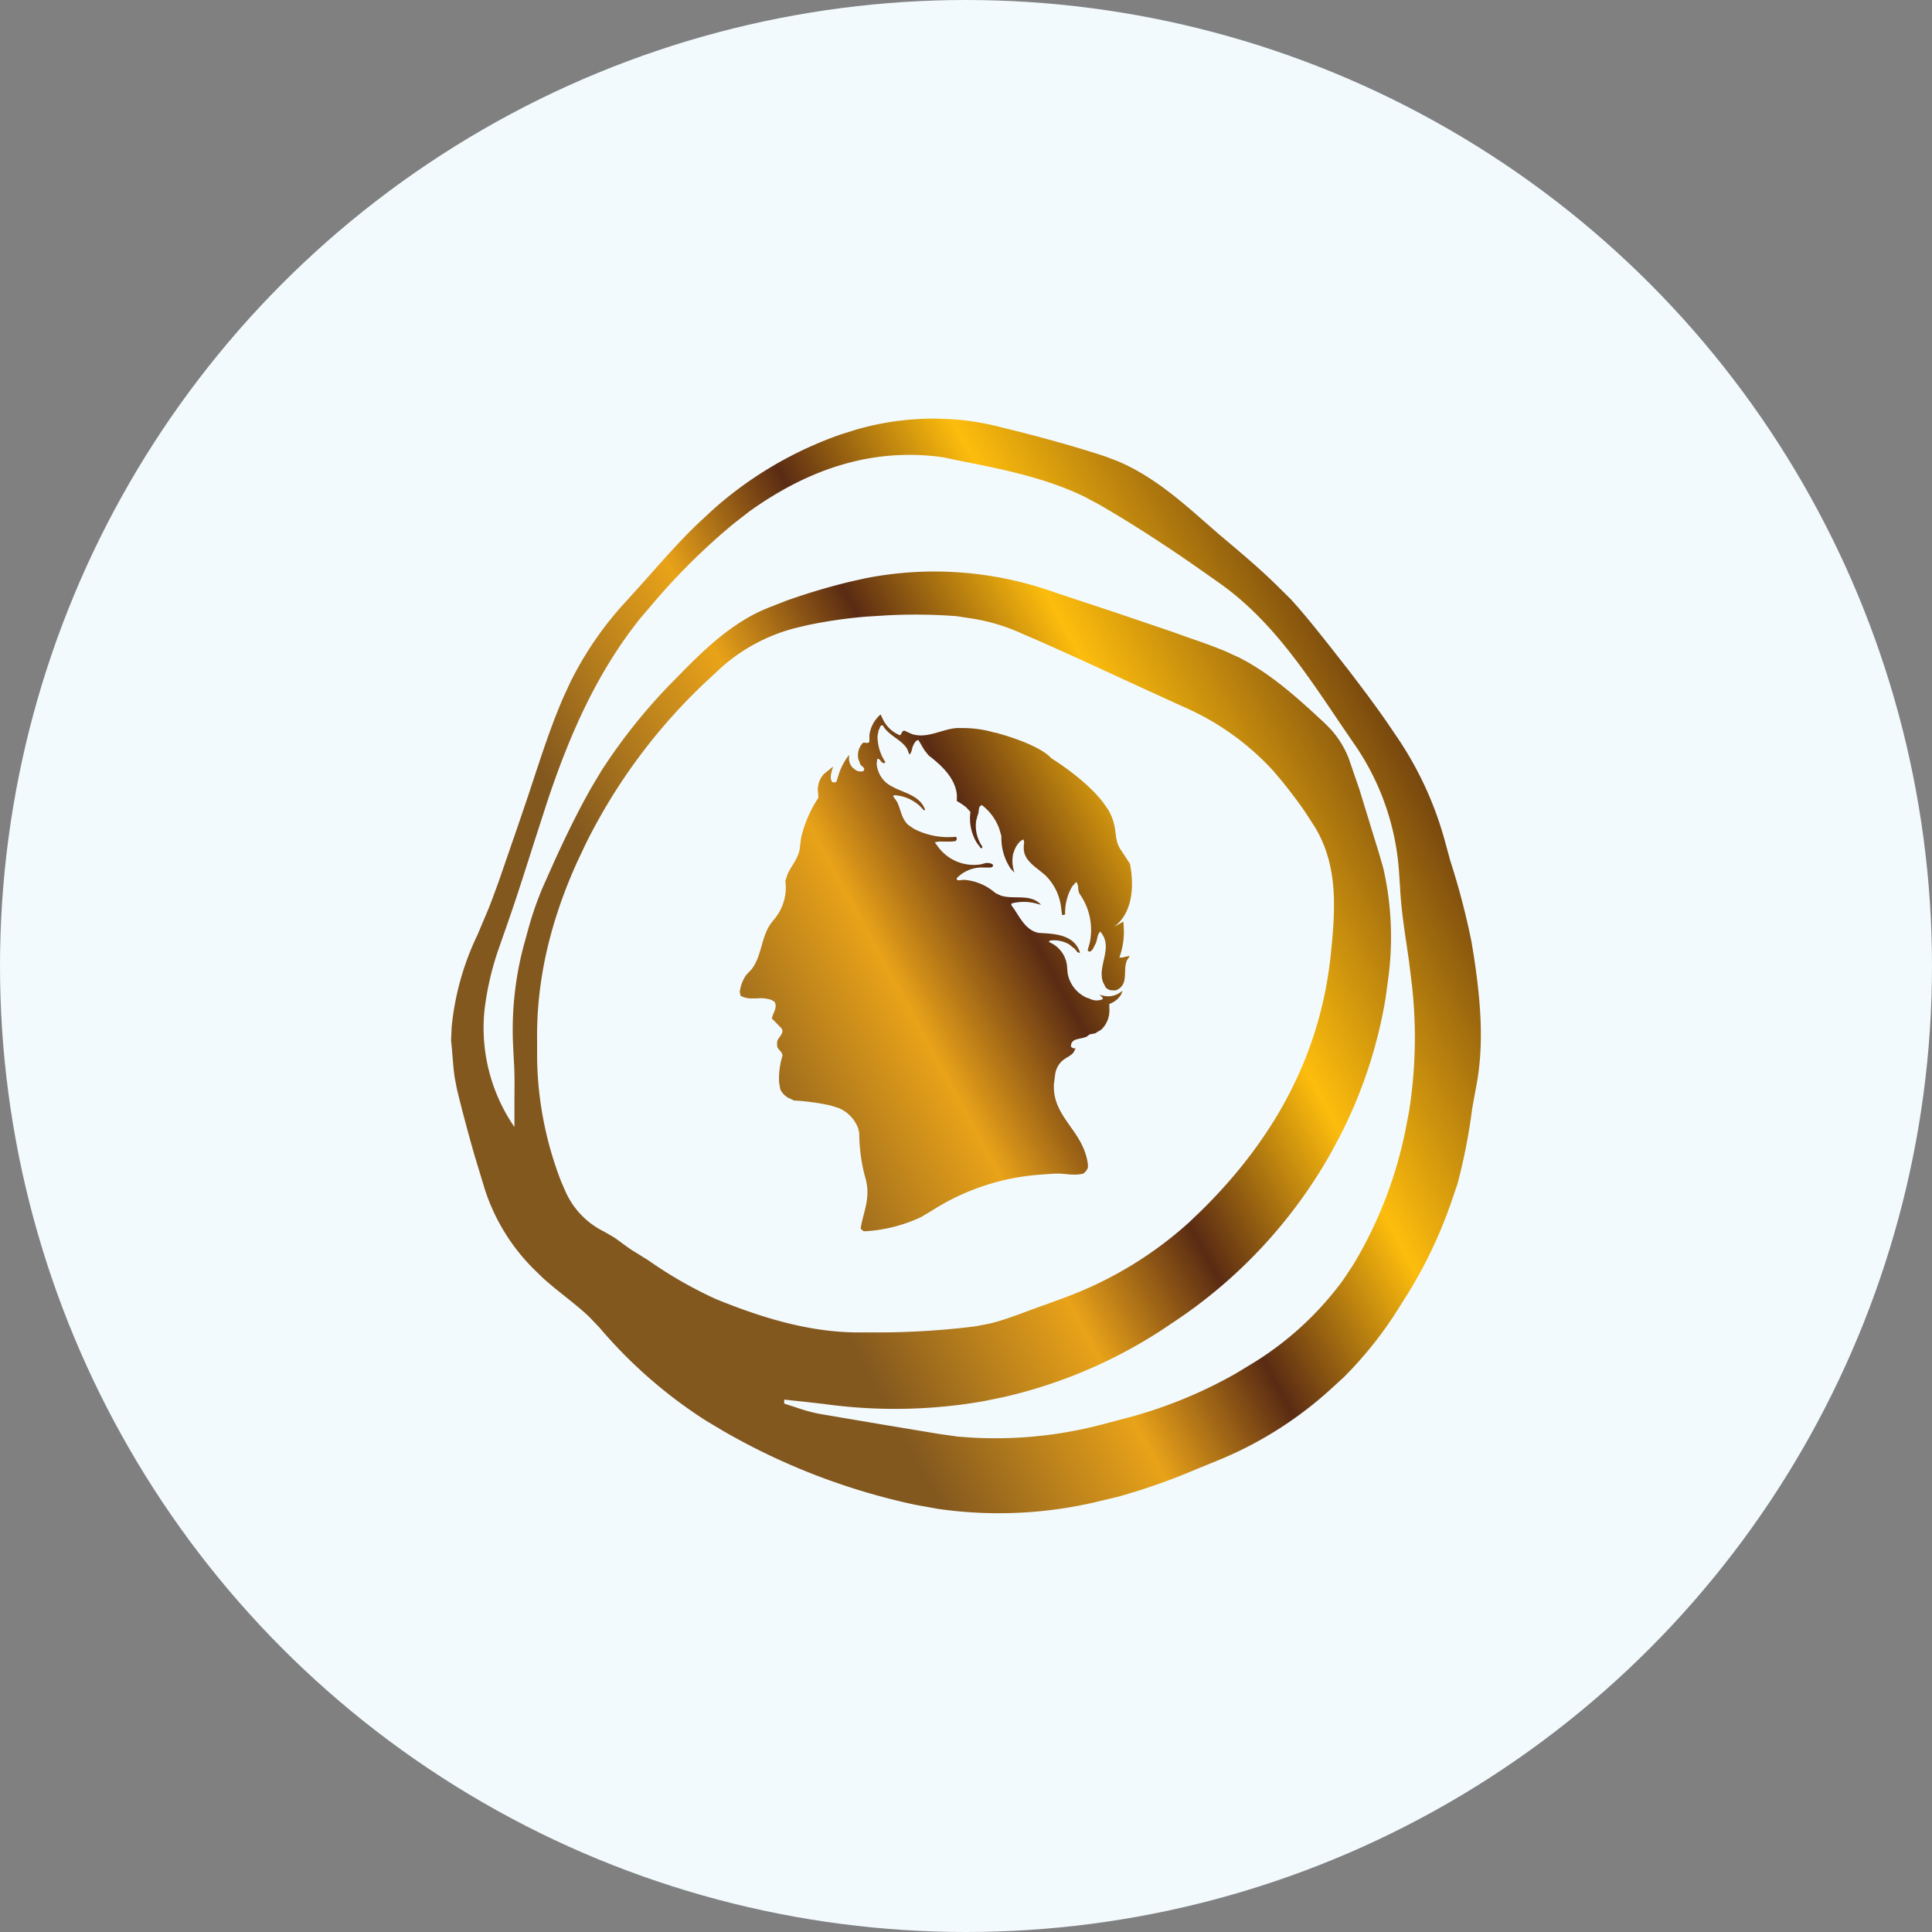
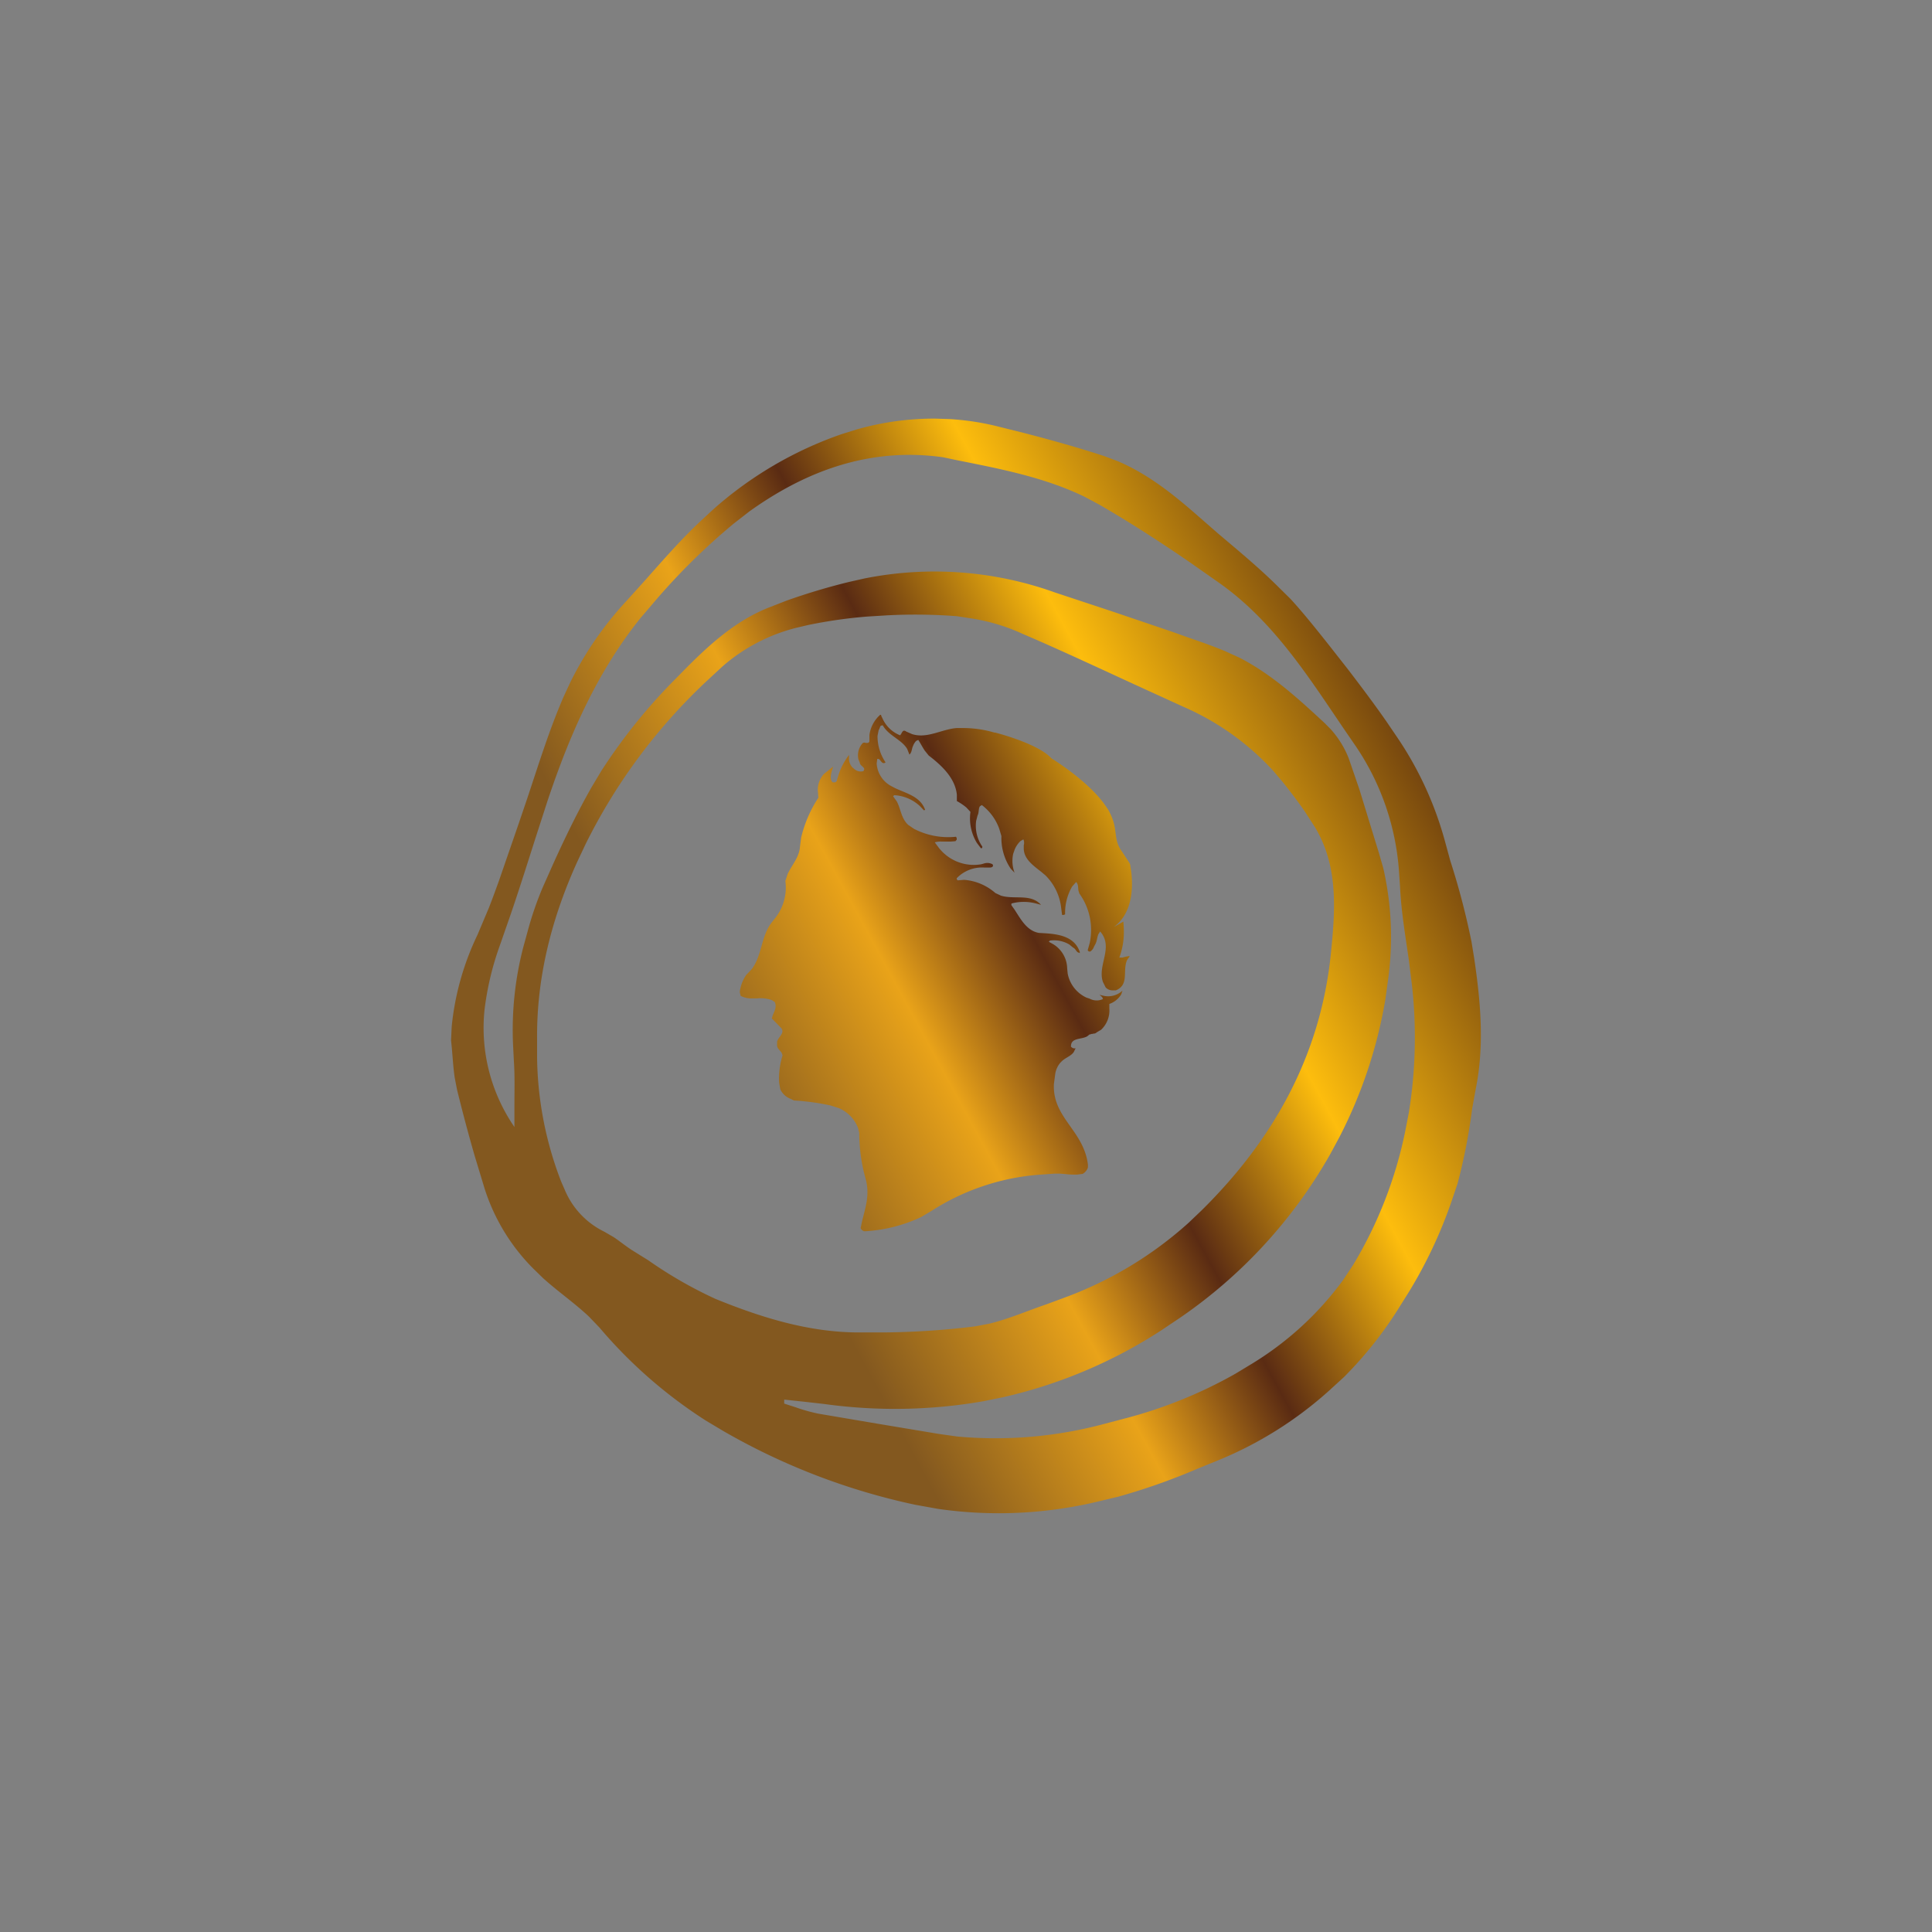
<svg xmlns="http://www.w3.org/2000/svg" id="Layer_1" data-name="Layer 1" viewBox="0 0 300 300" width="300" height="300">
  <rect x="0" y="0" width="300" height="300" fill="#808080" stroke="none" />
  <defs>
    <linearGradient id="linear-gradient" x1="5745.73" y1="1686.56" x2="5770.91" y2="1701.1" gradientTransform="matrix(4.42, 0, 0, -4.69, -25273.26, 8101.26)" gradientUnits="userSpaceOnUse">
      <stop offset="0" stop-color="#83581f" />
      <stop offset="0.25" stop-color="#e9a319" />
      <stop offset="0.42" stop-color="#5a2b13" />
      <stop offset="0.63" stop-color="#fdbd0d" />
      <stop offset="1" stop-color="#50250f" />
    </linearGradient>
    <clipPath id="bz_circular_clip">
      <circle cx="150.0" cy="150.0" r="150.0" />
    </clipPath>
  </defs>
  <g clip-path="url(#bz_circular_clip)">
-     <rect x="-1.5" y="-1.5" width="303" height="303" fill="#f2fafe" />
    <path id="rings-181" d="M145.19,65l2.36.08a40.71,40.71,0,0,1,7.12,1.07h0l4.25,1.06c4.23,1.09,8.45,2.27,12.6,3.63h0l2.06.78c4.71,2,8.71,5.22,12.57,8.61h0l3,2.62c3.07,2.6,6.17,5.16,9.06,8h0L200.39,93c2.08,2.27,4,4.7,5.92,7.11h0l3.06,3.9c2,2.62,4,5.27,5.9,8h0l1.46,2.15a54,54,0,0,1,7.61,16.35h0l.86,3.15a115.26,115.26,0,0,1,3.3,12.61h0l.41,2.53c1,6.75,1.62,13.56.22,20.41h0l-.53,2.93a90.5,90.5,0,0,1-2.27,11.65h0l-1,2.94a71.62,71.62,0,0,1-6.63,14h0l-1.47,2.34a60.43,60.43,0,0,1-8.55,10.77h0l-2.19,2a59.35,59.35,0,0,1-17.54,11h0l-3,1.22a98.08,98.08,0,0,1-12.29,4.34h0l-2.76.66a66.21,66.21,0,0,1-25.23,1.24h0l-3.55-.64a102.18,102.18,0,0,1-29.82-11.46h0l-2.71-1.62a73.79,73.79,0,0,1-16.5-14.43h0l-1.6-1.67c-2.23-2.12-4.84-3.91-7.15-6h0L82.82,197a30.82,30.82,0,0,1-7.56-12.4h0l-1.55-5.11q-1.48-5.13-2.75-10.32h0l-.36-1.87c-.27-1.89-.34-3.84-.56-5.74h0l.1-2.16a42.49,42.49,0,0,1,4-14.23h0L75.9,141c.56-1.42,1.08-2.86,1.6-4.3l3-8.69,1.36-4c1.77-5.3,3.42-10.65,5.63-15.76h0l1.07-2.31a53.14,53.14,0,0,1,8.71-12.62h0l2.8-3.1c2.78-3.13,5.53-6.29,8.56-9.16h0l2.16-2a59.17,59.17,0,0,1,19.91-11.65h0l2.34-.73A43.77,43.77,0,0,1,144.94,65h.25Zm1.22,6c-11.1-1.55-21,1.93-30.07,8.43h0L114,81.25a99.78,99.78,0,0,0-12.62,12.47h0L99.43,96c-6.75,8.42-11,18.16-14.41,28.36h0l-1.89,5.84c-1.24,3.89-2.47,7.79-3.79,11.66h0l-1.71,4.91a45.31,45.31,0,0,0-2.4,10.1A27.16,27.16,0,0,0,79.88,175h0l0-3.38c0-2.26.07-4.51-.08-6.76h0l-.13-2.57a51.13,51.13,0,0,1,1.59-15.23h0l.65-2.36a51.78,51.78,0,0,1,2.37-6.92h0l1.75-3.93c1.78-3.91,3.66-7.78,5.77-11.51h0l1.57-2.63a87.07,87.07,0,0,1,11.51-14.28h0l1.58-1.61c3.71-3.73,7.61-7.26,12.52-9.32h0l3.14-1.23a99.79,99.79,0,0,1,9.69-2.9h0l2.49-.56A55.41,55.41,0,0,1,163.82,92h0L172.88,95h0l9.05,3.07,2.8,1c1.87.64,3.73,1.3,5.55,2.06h0l2.19,1c5,2.57,9.13,6.36,13.22,10.15h0l.93.94a14.83,14.83,0,0,1,2.81,4.54h0l1.66,4.83c1,3.25,2,6.53,3,9.77h0l.7,2.42a48.11,48.11,0,0,1,.77,17.2h0l-.44,3.21A73.07,73.07,0,0,1,208,176.54h0l-1.41,2.62a76.44,76.44,0,0,1-23.5,25.56h0l-2.79,1.87a76,76,0,0,1-24.46,10.35h0l-3.07.63a79.92,79.92,0,0,1-24.8.44h0l-3.1-.35h0l-3.1-.33,0,.31h0l0,.31,1.77.57a26.7,26.7,0,0,0,3.57,1h0l9.32,1.58h0l9.31,1.55,2.89.41a65.06,65.06,0,0,0,22.81-1.95h0l3-.79a71.29,71.29,0,0,0,17.38-7h0l2.15-1.3a49.43,49.43,0,0,0,14.59-13.26h0l1.57-2.37a65.65,65.65,0,0,0,8.11-20.91h0l.54-2.8a73.22,73.22,0,0,0,.47-19.67h0l-.47-3.82c-.54-3.81-1.2-7.61-1.38-11.44h0l-.16-2.37a39.56,39.56,0,0,0-6.73-19.53h0l-1.56-2.27c-5.69-8.36-11.09-17-19.54-23h0l-4.57-3.21c-4.61-3.17-9.3-6.21-14.12-9h0l-2.28-1.22c-6.17-3-13-4.33-19.71-5.66h0Zm2.15,24.68a85.07,85.07,0,0,0-10.83-.13h0l-3.07.19a74,74,0,0,0-9.16,1.31h0l-1.83.43a27.73,27.73,0,0,0-11.48,6h0l-2.59,2.4A88.48,88.48,0,0,0,90.87,131.2h0l-1.24,2.63c-4,8.83-6.33,18-6.23,27.58h0l0,2.89a55.06,55.06,0,0,0,3.76,19.23h0l.53,1.21a12.65,12.65,0,0,0,6.13,6.51h0l1.47.85c.94.63,1.84,1.37,2.81,2h0l2.57,1.6a66.27,66.27,0,0,0,10.45,6c7.08,2.88,14.48,5.2,22.26,5.2h.12l3.59,0a124,124,0,0,0,14.31-.94h0l2.26-.43c3-.73,5.9-2,8.84-3h0l2.7-1a59.44,59.44,0,0,0,19.38-11.67h0l2-1.91c11.15-11,18.5-24.06,20.09-40h0l.16-1.64c.56-6.06.73-12.29-2.66-17.89h0l-1.55-2.4c-1.08-1.57-2.25-3.1-3.44-4.59h0l-1.42-1.68a41.08,41.08,0,0,0-14-10h0l-7.7-3.52c-5.12-2.36-10.24-4.74-15.4-7h0l-1.84-.79a30.08,30.08,0,0,0-7.6-2.35h0Zm-11.75,15.42.3.62a5,5,0,0,0,2.66,2.46h0l.16-.22c.19-.33.32-.71.8-.36h0l.89.39c2.35.75,4.56-.75,6.94-.94h0l.84,0a17.19,17.19,0,0,1,5,.7h0l.12,0c.9.23,6.8,1.84,8.74,4h0l.09.06c.72.44,5.46,3.48,8,6.87h0l.7,1c1.75,3,.66,4.45,2.11,6.46h0l1.31,2,.17,1.09c.42,3.29-.08,6.82-2.69,8.72h0l1.49-.85.06,1a11.54,11.54,0,0,1-.69,4.59h0l.49,0a6,6,0,0,1,1-.22h.13l-.4.58c-.78,1.62.39,3.83-1.75,4.73h-.42a1.47,1.47,0,0,1-1.17-.45h0l-.43-.86c-.89-2.6,1.73-5.39-.43-7.83h0l-.27.42c-.2.47-.21,1-.45,1.5h0l-.23.43a1.5,1.5,0,0,1-.58.76h-.18a.33.33,0,0,1-.22-.21h0l.32-1.15a9.69,9.69,0,0,0-1.62-7.65h0l-.14-.45c-.07-.47,0-1-.36-1.33h0l-.61.69a8.1,8.1,0,0,0-1.1,4.33h0l-.22.09h-.25l-.13-1a8.42,8.42,0,0,0-2.47-5.16h0l-.61-.51c-1.26-1-2.74-2-2.74-3.67h0l0-.48a1.34,1.34,0,0,0-.06-.91h0l-.45.26a3.83,3.83,0,0,0-.89,1.29h0l-.24.68a5.23,5.23,0,0,0,.21,2.94h0l-.59-.61a8.54,8.54,0,0,1-1.45-5.07h0l-.32-1.09a8,8,0,0,0-2.72-3.73h0l-.29.18c-.26.35-.13,1-.37,1.42h0l-.22.84a5.64,5.64,0,0,0,.95,4h0c0,.15,0,.21-.07.25h-.16l-.61-.81a7.34,7.34,0,0,1-1-4.82h0l-.63-.68a8.72,8.72,0,0,0-1.48-1h0v-1c-.26-2.55-2.31-4.5-4.37-6.07h0l-.62-.77c-.36-.54-.65-1.12-1-1.66h0l-.33.16a2.16,2.16,0,0,0-.4.58h0l-.17.4c-.12.43-.16.89-.48,1.14h0l-.33-.85c-.88-1.51-2.91-2.06-3.81-3.7h0l-.27.06c-.19.13-.19.5-.36.68h0l-.18.91a7.24,7.24,0,0,0,1.25,4.11h0l-.17.1a.39.39,0,0,1-.39-.1h0l-.17-.18c-.15-.2-.27-.41-.56-.35h0l-.09.71a4.28,4.28,0,0,0,2.11,3.42h0l.73.39c1.77.84,3.92,1.29,4.68,3.37h0l-.17.1-.63-.66a6.3,6.3,0,0,0-4-1.7h0l-.17.16.59.83c.61,1.18.67,2.59,1.73,3.6h0l.92.63a11.59,11.59,0,0,0,6.53,1.23h0l.11.22h0v.23l-.2.24-.76.06h0l-.76,0-.59,0a3.32,3.32,0,0,0-1.1.12h0l.58.78a6.88,6.88,0,0,0,6.6,2.63h0l.44-.12a1.69,1.69,0,0,1,1.36.12h0l.07.19c0,.23-.32.34-.58.31h-.82a5.45,5.45,0,0,0-4.24,1.66h0v.13c0,.08.11.13.15.2h0l1-.08a8.32,8.32,0,0,1,4.85,2.05h0l.85.4c2.08.66,4.62-.37,6.24,1.43h0l-.83-.22a7.4,7.4,0,0,0-3.71,0h0l-.06.06a.85.85,0,0,0,0,.22h0l.44.62c1,1.49,1.88,3.32,3.82,3.68h0l.84.05c2.27.13,4.71.52,5.52,2.91h0v.17l-.32-.12c-.26-.19-.39-.59-.72-.73h0l-.6-.49a4.72,4.72,0,0,0-3-.6h0l-.17.19.66.36a4.49,4.49,0,0,1,2.19,3.77h0l.08.8a5.17,5.17,0,0,0,2.92,3.74h0l.49.16a2.29,2.29,0,0,0,2.07.06h0l-.11-.27a2.28,2.28,0,0,0-.45-.39h0l.59.14a3.26,3.26,0,0,0,3-.79h0l-.19.57a3.45,3.45,0,0,1-1.85,1.5h0l0,.74a4.1,4.1,0,0,1-1.28,3.27h0l-.66.39-.16.12h0l-.18.08,0,0-.11,0-.29.06h0l-.13,0a.47.47,0,0,1-.27.08h0l-.36.29c-.95.54-2.57.17-2.52,1.62h0l.22.17a.68.68,0,0,0,.5.06h0l-.3.61c-.48.66-1.24.81-1.91,1.47h0l-.23.25a3.57,3.57,0,0,0-.75,1.85h0l-.18,1.38c-.26,5.23,4.62,7.18,5.28,12.5h0l0,.45a1.74,1.74,0,0,1-.82,1h0l-.88.11a11.52,11.52,0,0,1-1.76-.08h0l-.87-.07h-.86l-2.38.17a36,36,0,0,0-16.69,5.6h0L143,189a23.59,23.59,0,0,1-8.51,2.18h0l-.34,0a.92.92,0,0,1-.51-.48h0l.22-1.06c.5-2.07,1.18-3.92.63-6.31h0l-.33-1.24a27.4,27.4,0,0,1-.74-6.17h0l-.16-.7a5.48,5.48,0,0,0-3-3.15h0l-1.32-.42a36.72,36.72,0,0,0-5.67-.77h0l-.48-.24a2.93,2.93,0,0,1-1.63-1.5h0l-.18-1.06a12,12,0,0,1,.54-4.21h0l-.17-.43c-.27-.39-.74-.69-.68-1.22h0l0-.49c.22-.76,1.2-1.3.67-2.06h0l-1.49-1.53.15-.5c.26-.66.65-1.28.3-2.05h0l-.46-.3a5.3,5.3,0,0,0-2.28-.26h-.68a3.62,3.62,0,0,1-1.87-.39h0l-.14-.59a5.86,5.86,0,0,1,1-2.66h0l.84-.88c1.66-2.17,1.43-5.12,3.14-7.3h0l.62-.78a7.64,7.64,0,0,0,1.48-5.63h0l.36-1.1c.65-1.4,1.81-2.59,1.91-4.24h0l.18-1.39a19.29,19.29,0,0,1,2.68-6.2h0l-.06-.81a3.62,3.62,0,0,1,.91-2.87h0l1.43-1.15-.13.44c-.2.66-.42,1.53.06,2h0l.23,0a.37.37,0,0,0,.4-.21h0l.24-.79a9.88,9.88,0,0,1,1.68-3.25h0l0,.37a2,2,0,0,0,.54,1.58h0l.36.3a1.47,1.47,0,0,0,1.35.25h0l.11-.29c0-.34-.66-.56-.69-1h0l-.22-.55a2.83,2.83,0,0,1,.52-2.33h0l.18-.2a.57.57,0,0,1,.44,0h0l.18,0c.17,0,.32,0,.39-.27h0l0-.94a5.07,5.07,0,0,1,1.67-3.15h.16Z" fill="url(#linear-gradient)" />
  </g>
</svg>